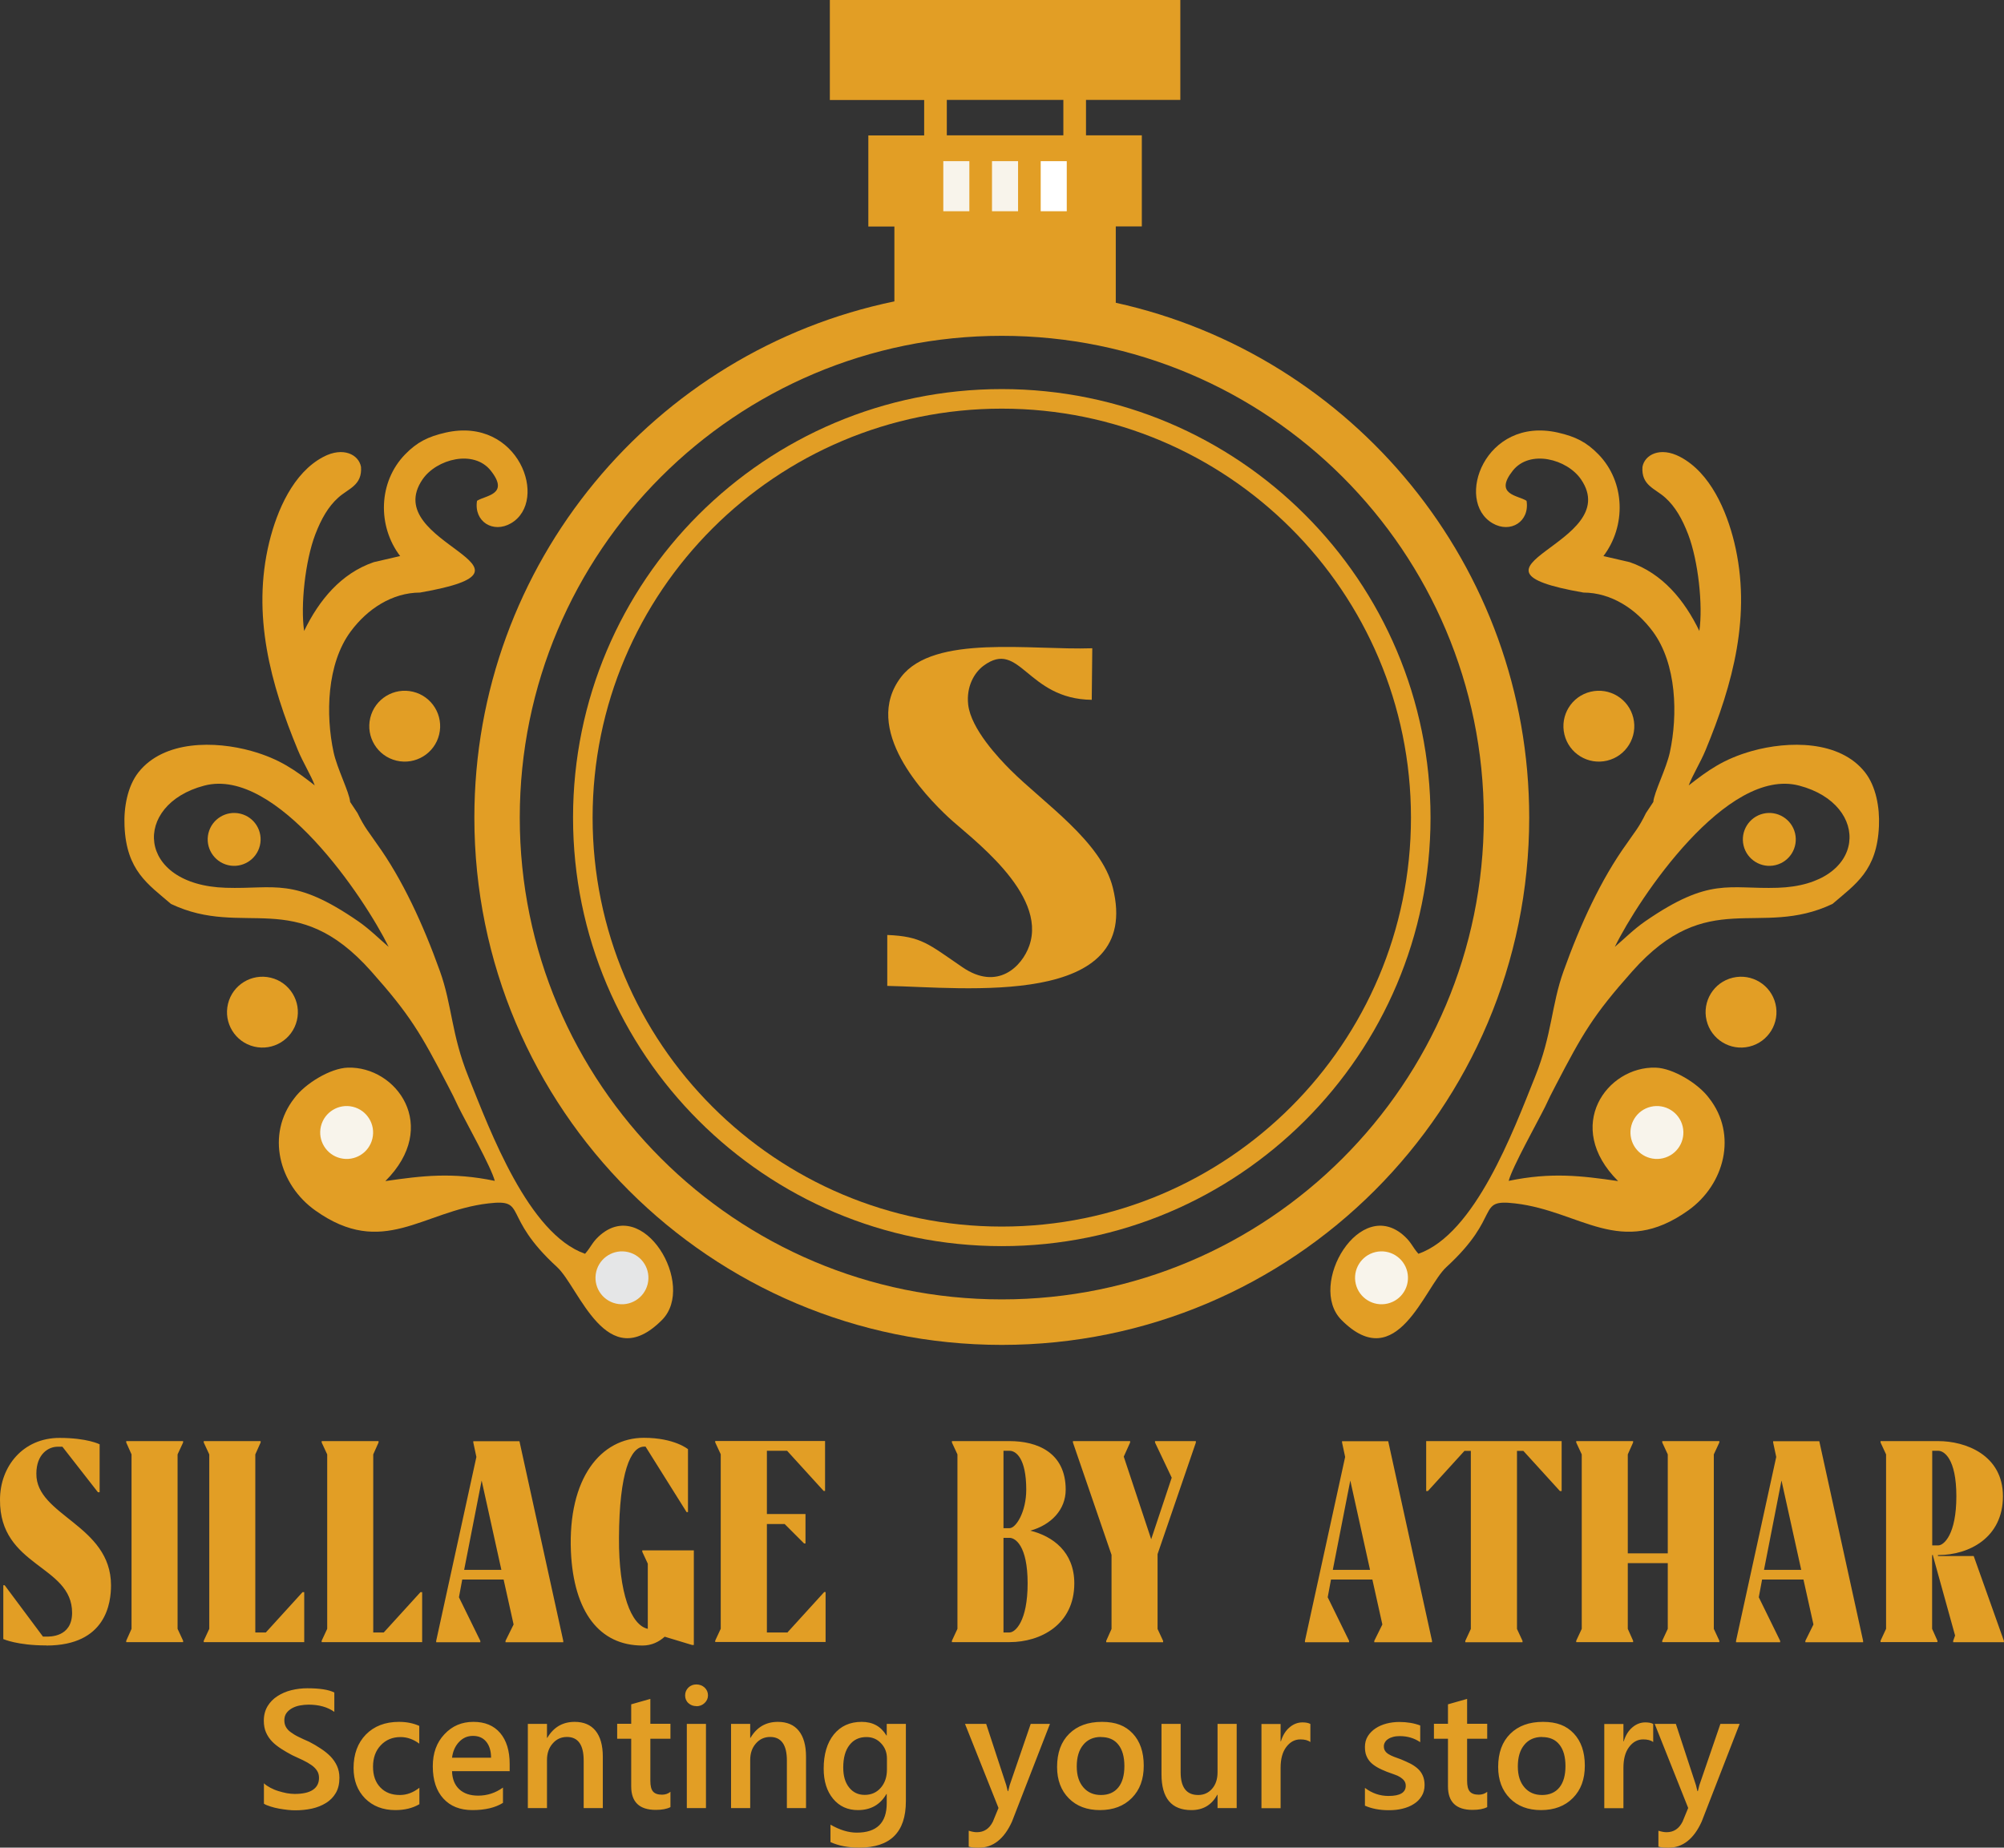
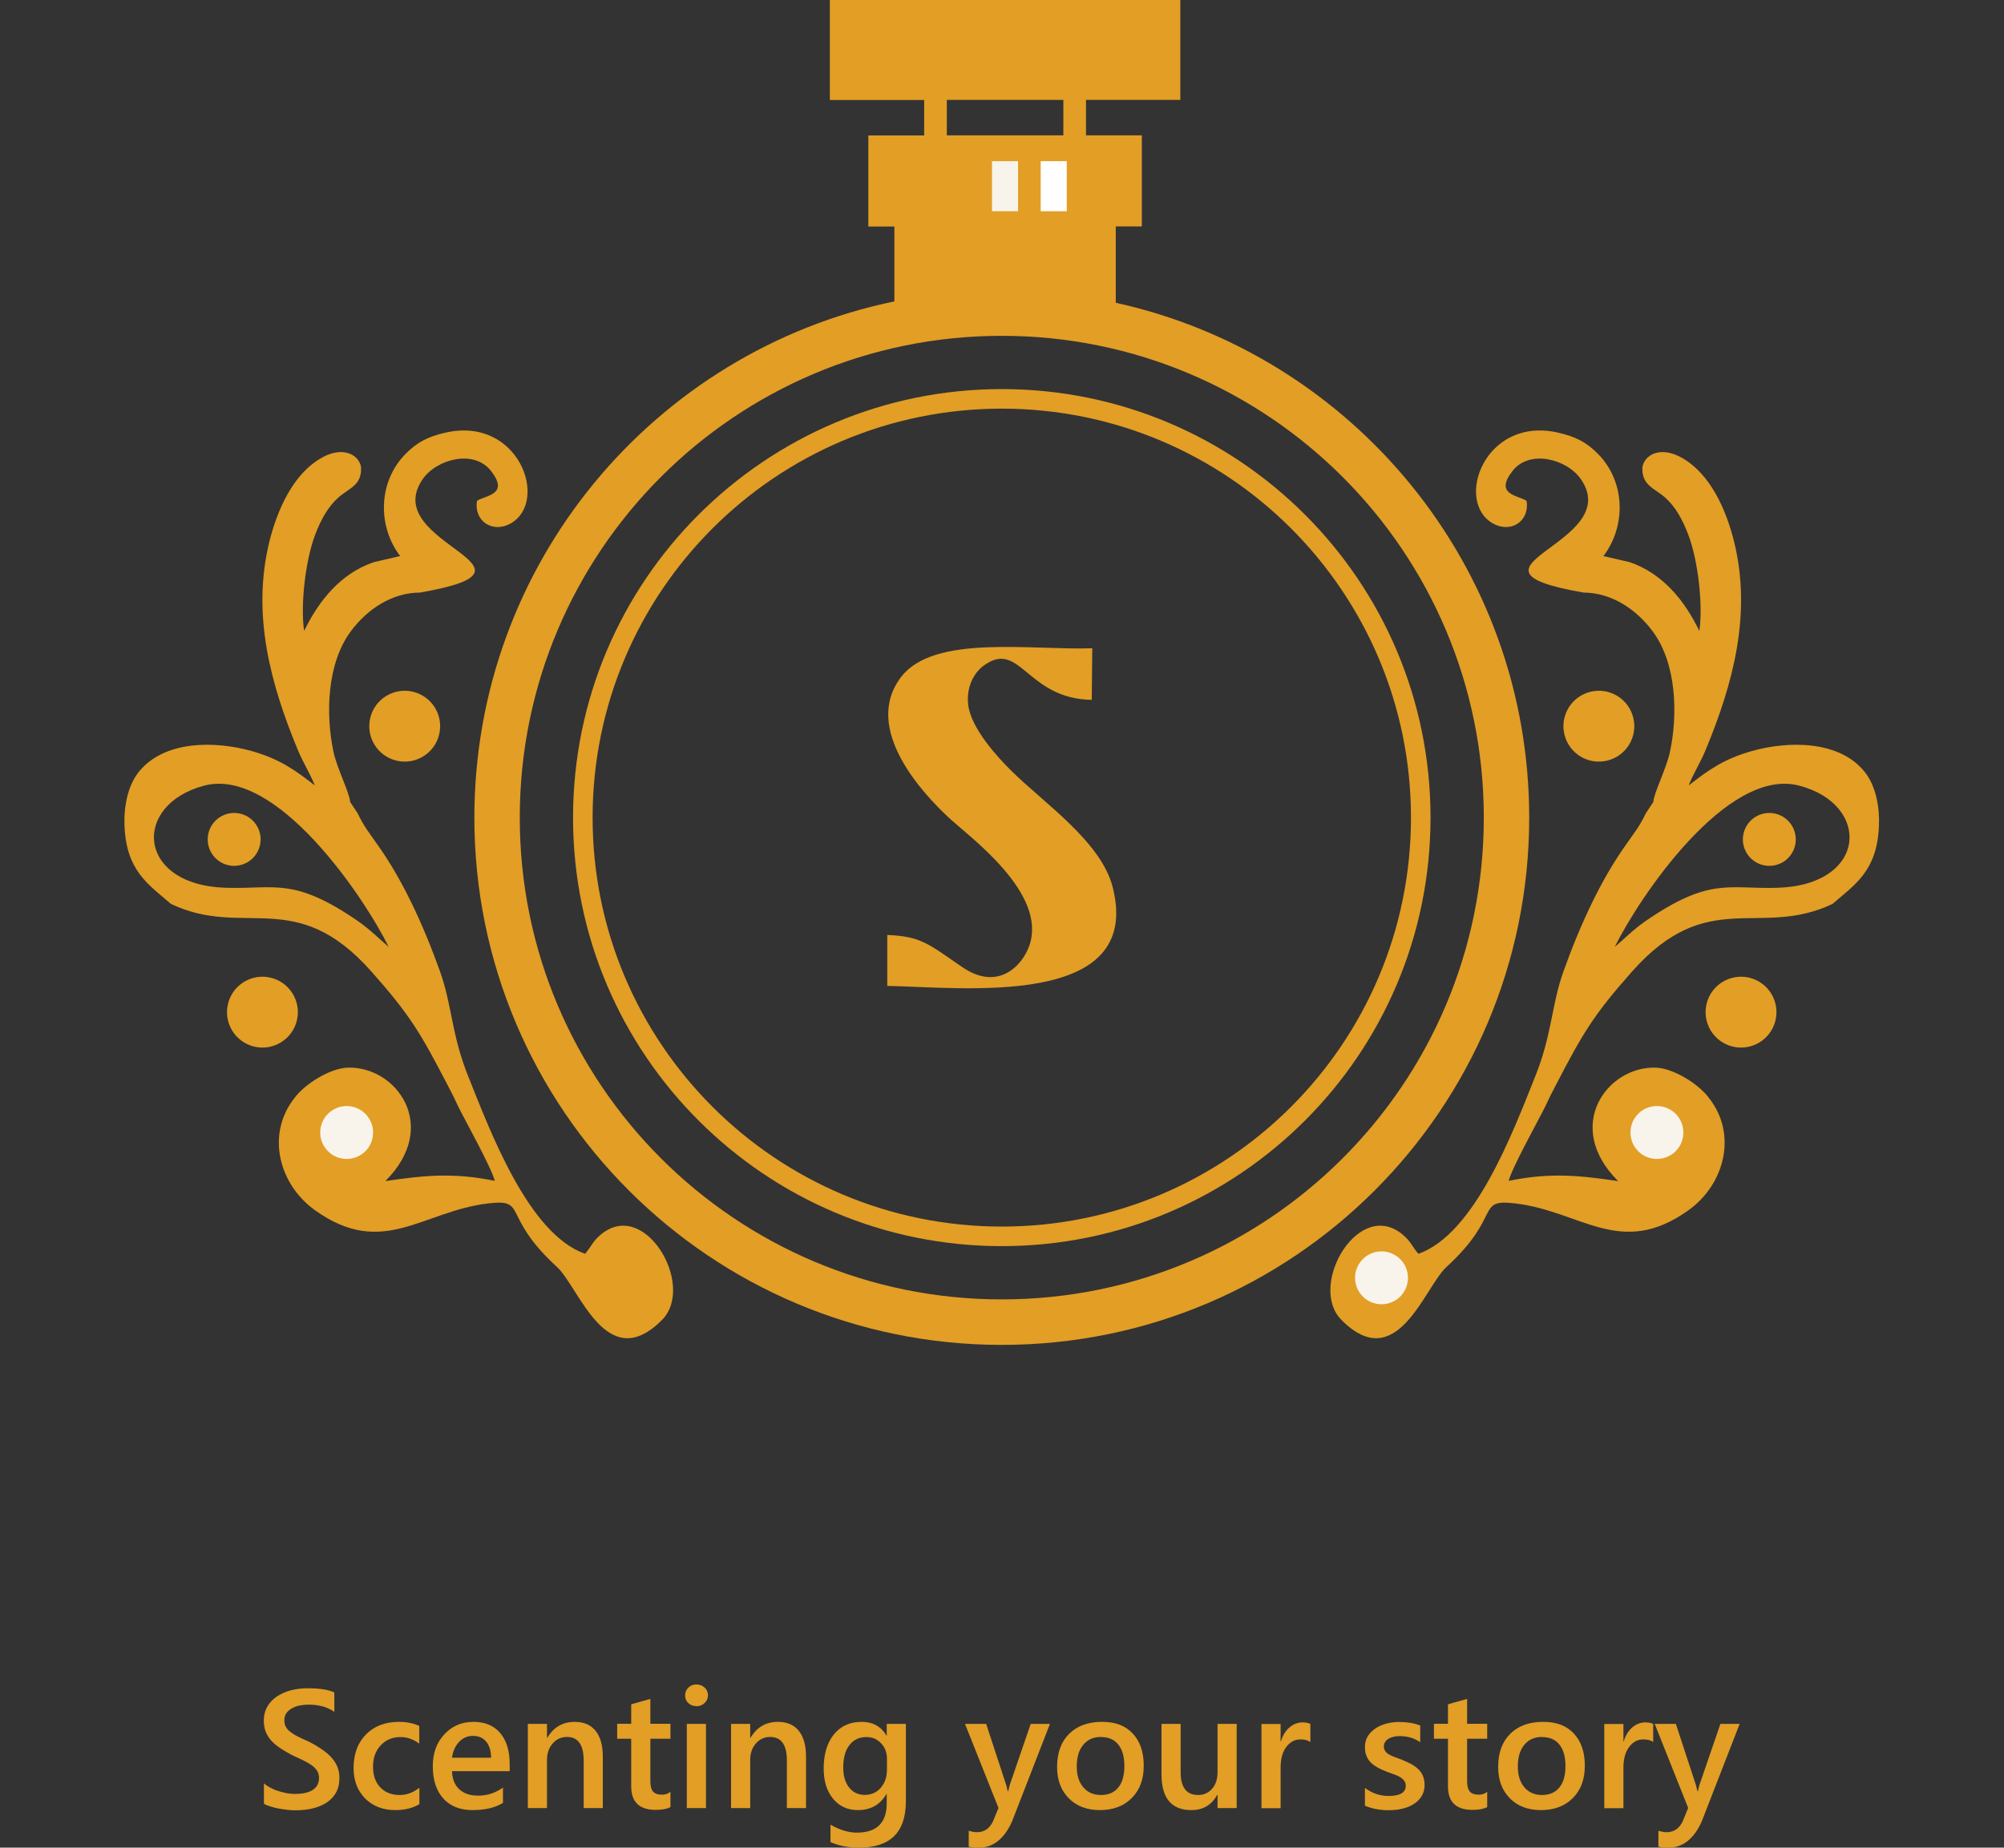
<svg xmlns="http://www.w3.org/2000/svg" viewBox="0 0 188.46 173.8" id="Layer_2">
  <rect x="0" y="0" width="188.46" height="173.8" fill="#333333" stroke="none" />
  <g id="Layer_1-2">
    <path style="fill:#e29e25;" d="M163.6,162.16l-3.57,9.19c-.74,1.64-1.79,2.46-3.13,2.46-.38,0-.69-.03-.94-.1v-1.5c.28.09.54.14.77.14.67,0,1.17-.33,1.5-.99l.53-1.29-3.15-7.91h1.99l1.89,5.76c.02.07.07.26.14.57h.04c.03-.12.07-.3.14-.56l1.98-5.77h1.81ZM155.47,163.87c-.22-.17-.53-.25-.94-.25-.53,0-.97.24-1.33.72-.36.48-.53,1.13-.53,1.96v3.79h-1.8v-7.92h1.8v1.63h.03c.17-.56.44-1,.81-1.31.36-.31.77-.47,1.22-.47.32,0,.57.05.74.15v1.71ZM145.01,163.39c-.7,0-1.26.25-1.66.74-.41.49-.61,1.17-.61,2.03s.21,1.49.62,1.97c.41.48.96.72,1.66.72s1.25-.24,1.63-.71c.38-.47.57-1.14.57-2.01s-.19-1.55-.57-2.02c-.38-.48-.92-.71-1.63-.71ZM144.92,170.27c-1.22,0-2.2-.37-2.93-1.11-.73-.74-1.1-1.72-1.1-2.95,0-1.33.38-2.37,1.14-3.12.76-.75,1.78-1.12,3.08-1.12s2.2.36,2.89,1.09c.69.73,1.04,1.74,1.04,3.03s-.37,2.28-1.12,3.04c-.75.76-1.75,1.14-3.01,1.14ZM139.86,169.99c-.35.18-.81.26-1.38.26-1.54,0-2.31-.74-2.31-2.21v-4.48h-1.32v-1.41h1.32v-1.83l1.8-.51v2.34h1.89v1.41h-1.89v3.96c0,.47.08.8.25,1,.17.2.45.3.85.3.3,0,.57-.09.79-.27v1.43ZM128.36,169.84v-1.66c.67.51,1.41.76,2.22.76,1.08,0,1.62-.32,1.62-.96,0-.18-.05-.34-.14-.46-.09-.13-.22-.24-.37-.34-.16-.1-.34-.19-.56-.26-.21-.08-.45-.16-.72-.26-.32-.13-.62-.26-.88-.41-.26-.15-.48-.31-.65-.49-.17-.18-.3-.39-.39-.62-.09-.23-.13-.5-.13-.81,0-.38.09-.72.27-1.01.18-.29.43-.54.73-.74.3-.2.65-.35,1.03-.45.39-.1.79-.15,1.2-.15.73,0,1.39.11,1.97.33v1.57c-.56-.38-1.2-.57-1.92-.57-.23,0-.43.02-.62.07-.18.05-.34.11-.47.2-.13.08-.23.18-.3.3-.07.12-.11.24-.11.38,0,.17.03.31.11.43.07.12.18.22.32.31.14.09.31.17.51.25.2.07.43.16.68.25.34.14.64.28.92.42.27.15.5.31.69.49.19.18.34.4.44.64.1.24.16.52.16.86,0,.4-.09.75-.28,1.05-.18.3-.43.55-.74.74-.31.2-.66.34-1.07.44-.4.1-.83.14-1.28.14-.87,0-1.62-.15-2.25-.43ZM123.23,163.87c-.22-.17-.53-.25-.94-.25-.53,0-.97.24-1.33.72-.36.48-.53,1.13-.53,1.96v3.79h-1.8v-7.92h1.8v1.63h.03c.17-.56.44-1,.81-1.31.36-.31.77-.47,1.22-.47.32,0,.57.05.74.15v1.71ZM116.3,170.08h-1.8v-1.25h-.03c-.52.96-1.33,1.44-2.43,1.44-1.87,0-2.81-1.12-2.81-3.37v-4.74h1.8v4.55c0,1.42.55,2.14,1.65,2.14.53,0,.97-.2,1.31-.59.34-.39.51-.91.51-1.54v-4.56h1.8v7.92ZM103.53,163.39c-.7,0-1.26.25-1.66.74-.41.49-.61,1.17-.61,2.03s.21,1.49.62,1.97c.41.48.96.72,1.66.72s1.25-.24,1.63-.71c.38-.47.57-1.14.57-2.01s-.19-1.55-.57-2.02c-.38-.48-.92-.71-1.63-.71ZM103.44,170.27c-1.22,0-2.2-.37-2.93-1.11-.73-.74-1.1-1.72-1.1-2.95,0-1.33.38-2.37,1.14-3.12.76-.75,1.78-1.12,3.08-1.12s2.2.36,2.89,1.09c.69.73,1.04,1.74,1.04,3.03s-.37,2.28-1.12,3.04c-.75.76-1.75,1.14-3.01,1.14ZM98.74,162.16l-3.57,9.19c-.74,1.64-1.79,2.46-3.13,2.46-.38,0-.69-.03-.94-.1v-1.5c.28.09.54.14.77.14.67,0,1.17-.33,1.5-.99l.53-1.29-3.15-7.91h1.99l1.89,5.76c.02.07.07.26.14.57h.04c.03-.12.07-.3.14-.56l1.98-5.77h1.81ZM83.41,166.45v-1.03c0-.56-.18-1.04-.55-1.43-.37-.4-.83-.59-1.38-.59-.68,0-1.21.25-1.6.76-.39.5-.58,1.21-.58,2.11,0,.78.18,1.41.55,1.87.37.47.86.7,1.47.7s1.12-.22,1.51-.67c.39-.45.58-1.02.58-1.72ZM85.19,169.44c0,2.91-1.46,4.36-4.39,4.36-1.03,0-1.93-.17-2.7-.52v-1.64c.87.5,1.69.75,2.47.75,1.88,0,2.82-.92,2.82-2.77v-.86h-.03c-.59,1.01-1.48,1.51-2.68,1.51-.96,0-1.74-.35-2.33-1.06-.59-.71-.89-1.65-.89-2.84,0-1.35.32-2.42.95-3.21.64-.79,1.51-1.19,2.62-1.19,1.05,0,1.82.43,2.33,1.28h.03v-1.09h1.8v7.28ZM75.79,170.08h-1.79v-4.47c0-1.48-.53-2.22-1.57-2.22-.55,0-1,.21-1.35.62-.36.41-.53.93-.53,1.55v4.52h-1.8v-7.92h1.8v1.31h.03c.59-1,1.45-1.5,2.57-1.5.86,0,1.52.28,1.97.84.45.56.68,1.37.68,2.43v4.85ZM66.39,170.08h-1.8v-7.92h1.8v7.92ZM65.49,160.49c-.29,0-.54-.09-.75-.28-.21-.19-.31-.44-.31-.73s.11-.54.31-.74c.21-.2.46-.29.75-.29s.56.1.77.29c.21.2.32.44.32.74,0,.28-.11.52-.32.72-.21.2-.47.3-.77.3ZM63.05,169.99c-.35.18-.81.26-1.38.26-1.54,0-2.31-.74-2.31-2.21v-4.48h-1.32v-1.41h1.32v-1.83l1.8-.51v2.34h1.89v1.41h-1.89v3.96c0,.47.08.8.25,1,.17.2.45.3.85.3.3,0,.57-.09.79-.27v1.43ZM56.68,170.08h-1.79v-4.47c0-1.48-.53-2.22-1.57-2.22-.55,0-1,.21-1.35.62-.36.41-.53.93-.53,1.55v4.52h-1.8v-7.92h1.8v1.31h.03c.59-1,1.45-1.5,2.57-1.5.86,0,1.52.28,1.97.84.45.56.68,1.37.68,2.43v4.85ZM46.18,165.34c0-.64-.16-1.15-.46-1.51-.3-.36-.71-.54-1.24-.54s-.95.19-1.31.57c-.36.38-.58.87-.66,1.48h3.66ZM47.91,166.61h-5.4c.02.73.25,1.3.68,1.7.43.4,1.02.6,1.78.6.85,0,1.62-.25,2.33-.76v1.44c-.72.45-1.68.68-2.86.68s-2.08-.36-2.74-1.08c-.66-.72-1-1.73-1-3.04,0-1.24.36-2.24,1.1-3.02.73-.78,1.63-1.16,2.72-1.16s1.92.35,2.52,1.05c.59.7.89,1.67.89,2.91v.69ZM39.43,169.72c-.63.37-1.39.55-2.25.55-1.17,0-2.12-.37-2.85-1.1-.72-.74-1.08-1.69-1.08-2.86,0-1.3.39-2.36,1.16-3.15.78-.79,1.81-1.19,3.11-1.19.72,0,1.36.13,1.91.38v1.67c-.55-.41-1.14-.62-1.76-.62-.76,0-1.38.26-1.86.77-.49.51-.73,1.19-.73,2.02s.23,1.47.69,1.95c.46.48,1.07.71,1.84.71.65,0,1.25-.23,1.83-.68v1.56ZM24.82,169.64v-1.89c.17.16.37.29.61.42.23.12.48.23.75.31.26.08.53.15.79.2.26.04.5.07.73.07.77,0,1.35-.13,1.73-.39.38-.26.57-.63.57-1.12,0-.26-.06-.49-.19-.68-.12-.19-.3-.37-.53-.53-.23-.16-.49-.31-.8-.46-.31-.15-.64-.3-.99-.46-.38-.2-.73-.4-1.05-.61-.32-.21-.61-.43-.85-.68-.24-.25-.43-.53-.57-.85-.14-.31-.21-.68-.21-1.11,0-.52.12-.97.35-1.36.23-.38.54-.7.93-.95.39-.25.82-.44,1.31-.56.49-.12.99-.18,1.5-.18,1.16,0,2.01.13,2.54.4v1.82c-.63-.45-1.44-.68-2.43-.68-.27,0-.54.03-.82.08-.27.05-.51.14-.73.26-.21.12-.39.27-.52.45-.13.18-.2.41-.2.67s.05.46.15.64c.1.18.25.35.45.49.2.15.44.3.73.44.29.14.62.3,1,.46.39.2.75.41,1.09.64.34.22.64.46.91.73.26.27.47.57.62.9.15.33.23.7.23,1.12,0,.56-.11,1.04-.34,1.43-.23.39-.53.7-.92.94-.39.24-.83.42-1.33.53-.5.11-1.03.16-1.58.16-.19,0-.41-.01-.69-.04-.27-.03-.55-.07-.83-.12-.28-.05-.55-.12-.8-.2-.25-.08-.46-.16-.61-.26Z" />
-     <path style="fill:#e29e25;" d="M181.71,145.37v-8.9h.57c.52,0,1.7.7,1.7,4.28s-1.17,4.62-1.7,4.62h-.57ZM182.25,146.36v-.08h.03c2.9,0,6.08-1.64,6.08-5.53s-3.52-5.19-6.08-5.19h-5.43v.13l.52,1.12v16.41l-.52,1.12v.13h5.35v-.13l-.5-1.12v-6.94h.1l-.03.03,2.09,7.54-.18.5v.13h4.77v-.13l-2.84-7.98h-3.37ZM167.54,139.29l1.85,8.38h-3.5l1.64-8.38ZM166.75,135.56v.13l.29,1.36-3.78,17.3v.13h4.15v-.13l-2.01-4.1.31-1.67h3.89l.94,4.23-.76,1.54v.13h5.43v-.13l-4.12-18.78h-4.33ZM161.17,136.81l.52-1.12v-.13h-5.37v.13l.52,1.12v9.31h-3.76v-9.31l.5-1.12v-.13h-5.35v.13l.52,1.12v16.41l-.52,1.12v.13h5.35v-.13l-.5-1.12v-6.18h3.76v6.18l-.52,1.12v.13h5.37v-.13l-.52-1.12v-16.41ZM146.85,135.56h-12.73v4.7h.16l3.44-3.78h.6v16.75l-.52,1.12v.13h5.38v-.13l-.52-1.12v-16.75h.6l3.44,3.78h.16v-4.7ZM126.99,139.29l1.85,8.38h-3.5l1.64-8.38ZM126.21,135.56v.13l.29,1.36-3.78,17.3v.13h4.15v-.13l-2.01-4.1.31-1.67h3.89l.94,4.23-.76,1.54v.13h5.43v-.13l-4.12-18.78h-4.33ZM112.46,135.69v-.13h-3.84v.13l1.57,3.31-1.93,5.79-2.58-7.77.6-1.33v-.13h-5.38v.13l3.63,10.57v6.97l-.5,1.12v.13h5.35v-.13l-.52-1.12v-7.04l3.6-10.49ZM94.37,153.56v-8.9h.57c.52,0,1.7.7,1.7,4.28s-1.17,4.62-1.7,4.62h-.57ZM94.37,136.47h.57c.6,0,1.57.7,1.57,3.65,0,2.11-.97,3.63-1.57,3.63h-.57v-7.28ZM96.88,143.99c1.98-.55,3.34-1.98,3.34-3.86,0-3.52-2.71-4.57-5.27-4.57h-5.43v.13l.52,1.12v16.41l-.52,1.12v.13h5.43c2.9,0,6.08-1.64,6.08-5.53,0-2.97-2.04-4.44-4.15-4.96ZM74.08,153.56h-1.96v-10.2h1.67l1.83,1.83h.13v-2.77h-3.63v-5.95h1.9l3.44,3.78h.13v-4.7h-10.33v.13l.52,1.12v16.41l-.52,1.12v.13h10.38v-4.7h-.13l-3.44,3.78ZM60.4,145.97l.52,1.12v6.13c-1.57-.34-2.74-3.34-2.71-8.58.03-6.16,1.1-8.56,2.37-8.56h.13l3.86,6.16h.13v-5.92s-1.28-1.07-4.15-1.07c-4.02,0-7.15,3.76-6.86,10.7.26,5.69,2.69,8.84,6.73,8.84.86,0,1.54-.34,2.09-.83l2.58.78h.16v-8.9h-4.85v.13ZM45.3,139.29l1.85,8.38h-3.5l1.64-8.38ZM44.51,135.56v.13l.29,1.36-3.78,17.3v.13h4.15v-.13l-2.01-4.1.31-1.67h3.89l.94,4.23-.76,1.54v.13h5.43v-.13l-4.12-18.78h-4.33ZM36.09,153.56h-.99v-16.75l.5-1.12v-.13h-5.35v.13l.52,1.12v16.41l-.52,1.12v.13h9.45v-4.7h-.16l-3.44,3.78ZM25,153.56h-.99v-16.75l.5-1.12v-.13h-5.35v.13l.52,1.12v16.41l-.52,1.12v.13h9.45v-4.7h-.16l-3.44,3.78ZM16.7,136.81l.52-1.12v-.13h-5.35v.13l.5,1.12v16.41l-.5,1.12v.13h5.35v-.13l-.52-1.12v-16.41ZM4.36,154.79c5.64,0,6.08-4.04,6.08-5.66,0-5.69-7.07-6.55-7.02-10.51,0-1.85,1.15-2.53,1.98-2.53h.47l3.34,4.28h.16v-4.51s-1.17-.6-3.76-.6C2.17,135.25,0,137.94,0,141.07c-.05,6.34,6.78,6.13,6.78,10.64,0,2.32-2.14,2.24-2.43,2.24h-.31l-3.6-4.83h-.13v5.06s1.3.6,4.04.6Z" />
    <path style="fill:#e29e25; fill-rule:evenodd;" d="M89.04,12.73h10.96v-3.33h-10.96v3.33ZM94.21,31.59c25.03,0,45.33,20.29,45.33,45.32s-20.29,45.32-45.33,45.32-45.33-20.29-45.33-45.32,20.29-45.32,45.33-45.32ZM104.93,28.48c22.24,4.9,38.88,24.72,38.88,48.43,0,27.39-22.21,49.6-49.6,49.6s-49.6-22.2-49.6-49.6c0-23.93,16.95-43.9,39.5-48.56v-7.04h-2.45v-8.57h5.25v-3.33h-8.87V0h32.96v9.4h-8.87v3.33h5.25v8.57h-2.45v7.18Z" />
    <rect style="fill:#f8f4eb;" height="4.71" width="2.45" y="15.16" x="93.29" />
-     <rect style="fill:#f8f4eb;" height="4.71" width="2.45" y="15.16" x="88.71" />
    <rect style="fill:#fff;" height="4.71" width="2.45" y="15.16" x="97.87" />
    <path style="fill:#e29e25; fill-rule:evenodd;" d="M36.55,89.07c-.83-.7-1.73-1.62-2.85-2.4-6.1-4.21-7.84-3.01-12.47-3.16-8.41-.26-8.83-7.82-2.02-9.61,6.81-1.79,15.09,10.58,17.34,15.17M37.61,52.31l-2.46.57c-3.09,1.06-5.15,3.58-6.55,6.47-.35-2.4.1-6.59,1.05-9.08.56-1.46,1.22-2.62,2.16-3.46.96-.87,2.26-1.14,2.14-2.89-.2-1.14-1.66-1.94-3.55-.94-2.83,1.49-4.35,5.04-5.08,8.02-1.66,6.83.13,13.37,2.69,19.55.5,1.21,1.21,2.32,1.59,3.33-1.8-1.4-3.26-2.48-5.96-3.24-3.4-.95-8.22-1.03-10.62,2.01-1.03,1.31-1.39,3.3-1.31,5.06.18,4.2,2.21,5.46,4.37,7.32,6.89,3.27,11.7-1.69,18.83,6.34,3.68,4.14,4.66,5.85,7.2,10.73.43.83.62,1.19.99,2,.74,1.49,3.09,5.68,3.43,6.98-4.01-.83-6.83-.48-10.29.02,5.18-5.16,1.03-10.82-3.54-10.67-1.63.05-4.01,1.5-5.01,2.86-2.7,3.43-1.46,8.15,1.97,10.58,6.36,4.52,10.07.05,16.27-.67,3.75-.44,1.15,1.13,6.46,5.99,2.07,1.9,4.64,10.24,9.87,4.97,3.25-3.27-1.78-11.8-5.98-7.83-.63.6-.67.93-1.26,1.61-5.32-1.87-8.9-11.48-10.97-16.65-1.62-4.02-1.52-6.71-2.68-9.94-1.57-4.38-3.53-8.65-5.94-11.99-.73-1.08-1.12-1.46-1.81-2.88l-.69-1.04c-.07-.91-1.23-3.14-1.56-4.69-.75-3.49-.65-8.3,1.61-11.35,1.57-2.12,3.9-3.65,6.52-3.66,13.36-2.33-3.95-4.54.24-10.65,1.31-1.91,4.82-2.84,6.42-.81,1.79,2.27-.52,2.31-1.3,2.83-.31,1.96,1.52,3.09,3.2,2.11,3.59-2.1.72-10.07-6.14-8.53-1.67.38-2.7.9-3.82,2.05-2.53,2.6-2.62,6.75-.46,9.58Z" />
    <path style="fill:#e29e25; fill-rule:evenodd;" d="M38.84,65.07c1.79.43,2.89,2.23,2.46,4.02-.43,1.79-2.23,2.89-4.02,2.46-1.79-.43-2.89-2.23-2.46-4.02.43-1.79,2.23-2.89,4.02-2.46" />
    <path style="fill:#e29e25; fill-rule:evenodd;" d="M22.6,76.54c1.34.32,2.16,1.66,1.84,3-.32,1.33-1.66,2.16-3,1.84-1.33-.32-2.16-1.66-1.84-3,.32-1.33,1.66-2.16,3-1.84" />
    <path style="fill:#e29e25; fill-rule:evenodd;" d="M25.46,91.97c1.79.43,2.89,2.23,2.46,4.02-.43,1.79-2.23,2.89-4.02,2.46-1.79-.43-2.89-2.23-2.46-4.02.43-1.79,2.23-2.89,4.02-2.46" />
-     <path style="fill:#e5e6e7; fill-rule:evenodd;" d="M59.07,117.78c1.34.32,2.16,1.66,1.84,3-.32,1.33-1.66,2.16-3,1.84-1.34-.32-2.16-1.66-1.84-3,.32-1.33,1.66-2.16,3-1.84" />
    <path style="fill:#f8f4eb; fill-rule:evenodd;" d="M33.18,104.11c1.33.32,2.16,1.66,1.84,3-.32,1.34-1.66,2.16-3,1.84-1.33-.32-2.16-1.66-1.84-3,.32-1.33,1.66-2.16,3-1.84" />
    <path style="fill:#e29e25; fill-rule:evenodd;" d="M151.86,89.07c.83-.7,1.73-1.62,2.85-2.4,6.1-4.21,7.84-3.01,12.47-3.16,8.41-.26,8.83-7.82,2.02-9.61-6.81-1.79-15.09,10.58-17.34,15.17M150.8,52.31l2.46.57c3.09,1.06,5.15,3.58,6.55,6.47.35-2.4-.1-6.59-1.05-9.08-.56-1.46-1.22-2.62-2.16-3.46-.96-.87-2.26-1.14-2.14-2.89.2-1.14,1.66-1.94,3.55-.94,2.83,1.49,4.35,5.04,5.08,8.02,1.66,6.83-.13,13.37-2.69,19.55-.5,1.21-1.21,2.32-1.59,3.33,1.8-1.4,3.26-2.48,5.96-3.24,3.4-.95,8.23-1.03,10.62,2.01,1.03,1.31,1.39,3.3,1.31,5.06-.18,4.2-2.21,5.46-4.37,7.32-6.89,3.27-11.7-1.69-18.83,6.34-3.68,4.14-4.66,5.85-7.2,10.73-.43.83-.62,1.19-.99,2-.74,1.49-3.09,5.68-3.43,6.98,4.01-.83,6.83-.48,10.29.02-5.18-5.16-1.03-10.82,3.54-10.67,1.63.05,4.01,1.5,5.01,2.86,2.7,3.43,1.46,8.15-1.97,10.58-6.36,4.52-10.07.05-16.27-.67-3.75-.44-1.16,1.13-6.46,5.99-2.07,1.9-4.64,10.24-9.87,4.97-3.25-3.27,1.78-11.8,5.98-7.83.63.6.67.93,1.26,1.61,5.32-1.87,8.9-11.48,10.97-16.65,1.62-4.02,1.52-6.71,2.68-9.94,1.57-4.38,3.53-8.65,5.94-11.99.73-1.08,1.12-1.46,1.81-2.88l.69-1.04c.07-.91,1.23-3.14,1.56-4.69.75-3.49.65-8.3-1.61-11.35-1.57-2.12-3.9-3.65-6.52-3.66-13.36-2.33,3.95-4.54-.23-10.65-1.31-1.91-4.82-2.84-6.42-.81-1.79,2.27.52,2.31,1.3,2.83.31,1.96-1.52,3.09-3.2,2.11-3.59-2.1-.72-10.07,6.14-8.53,1.67.38,2.7.9,3.82,2.05,2.53,2.6,2.62,6.75.46,9.58Z" />
    <path style="fill:#e29e25; fill-rule:evenodd;" d="M149.58,65.07c-1.79.43-2.89,2.23-2.46,4.02.43,1.79,2.23,2.89,4.02,2.46,1.79-.43,2.89-2.23,2.46-4.02-.43-1.79-2.23-2.89-4.02-2.46" />
    <path style="fill:#e29e25; fill-rule:evenodd;" d="M165.81,76.54c-1.33.32-2.16,1.66-1.84,3,.32,1.33,1.66,2.16,3,1.84,1.34-.32,2.16-1.66,1.84-3-.32-1.33-1.66-2.16-3-1.84" />
    <path style="fill:#e29e25; fill-rule:evenodd;" d="M162.95,91.97c-1.79.43-2.89,2.23-2.46,4.02.43,1.79,2.23,2.89,4.02,2.46,1.79-.43,2.89-2.23,2.46-4.02-.43-1.79-2.23-2.89-4.02-2.46" />
    <path style="fill:#f8f4eb; fill-rule:evenodd;" d="M129.34,117.78c-1.33.32-2.16,1.66-1.84,3,.32,1.33,1.66,2.16,3,1.84,1.34-.32,2.16-1.66,1.84-3-.32-1.33-1.66-2.16-3-1.84" />
    <path style="fill:#f8f4eb; fill-rule:evenodd;" d="M155.24,104.11c-1.34.32-2.16,1.66-1.84,3,.32,1.34,1.66,2.16,3,1.84,1.34-.32,2.16-1.66,1.84-3-.32-1.33-1.66-2.16-3-1.84" />
    <path style="fill:#e29e25; fill-rule:evenodd;" d="M94.21,38.44c21.25,0,38.48,17.23,38.48,38.47s-17.23,38.47-38.48,38.47-38.48-17.23-38.48-38.47,17.23-38.47,38.48-38.47M94.21,36.6c11.13,0,21.21,4.51,28.51,11.81,7.3,7.29,11.81,17.37,11.81,28.5s-4.51,21.21-11.81,28.5c-7.3,7.29-17.37,11.81-28.51,11.81s-21.21-4.51-28.51-11.81c-7.3-7.29-11.81-17.37-11.81-28.5s4.51-21.21,11.81-28.5c7.3-7.29,17.37-11.81,28.51-11.81Z" />
    <path style="fill:#e29e25; fill-rule:evenodd;" d="M83.44,92.74c7.18.14,24.07,2.16,21.21-9.25-1.08-4.33-6.49-7.94-9.61-11.05-1.1-1.1-3.73-3.87-3.99-6.16-.19-1.69.57-3.01,1.45-3.66,3.43-2.53,4.05,3.14,10.17,3.21l.05-4.85c-5.77.2-14.88-1.33-17.97,2.69-3.78,4.92,2.23,11.15,4.46,13.23,1.96,1.83,9.31,7.11,7.59,12.05-.69,1.98-3,4.28-6.28,2.04-3.21-2.19-3.86-2.91-7.08-3.04v4.8Z" />
  </g>
</svg>